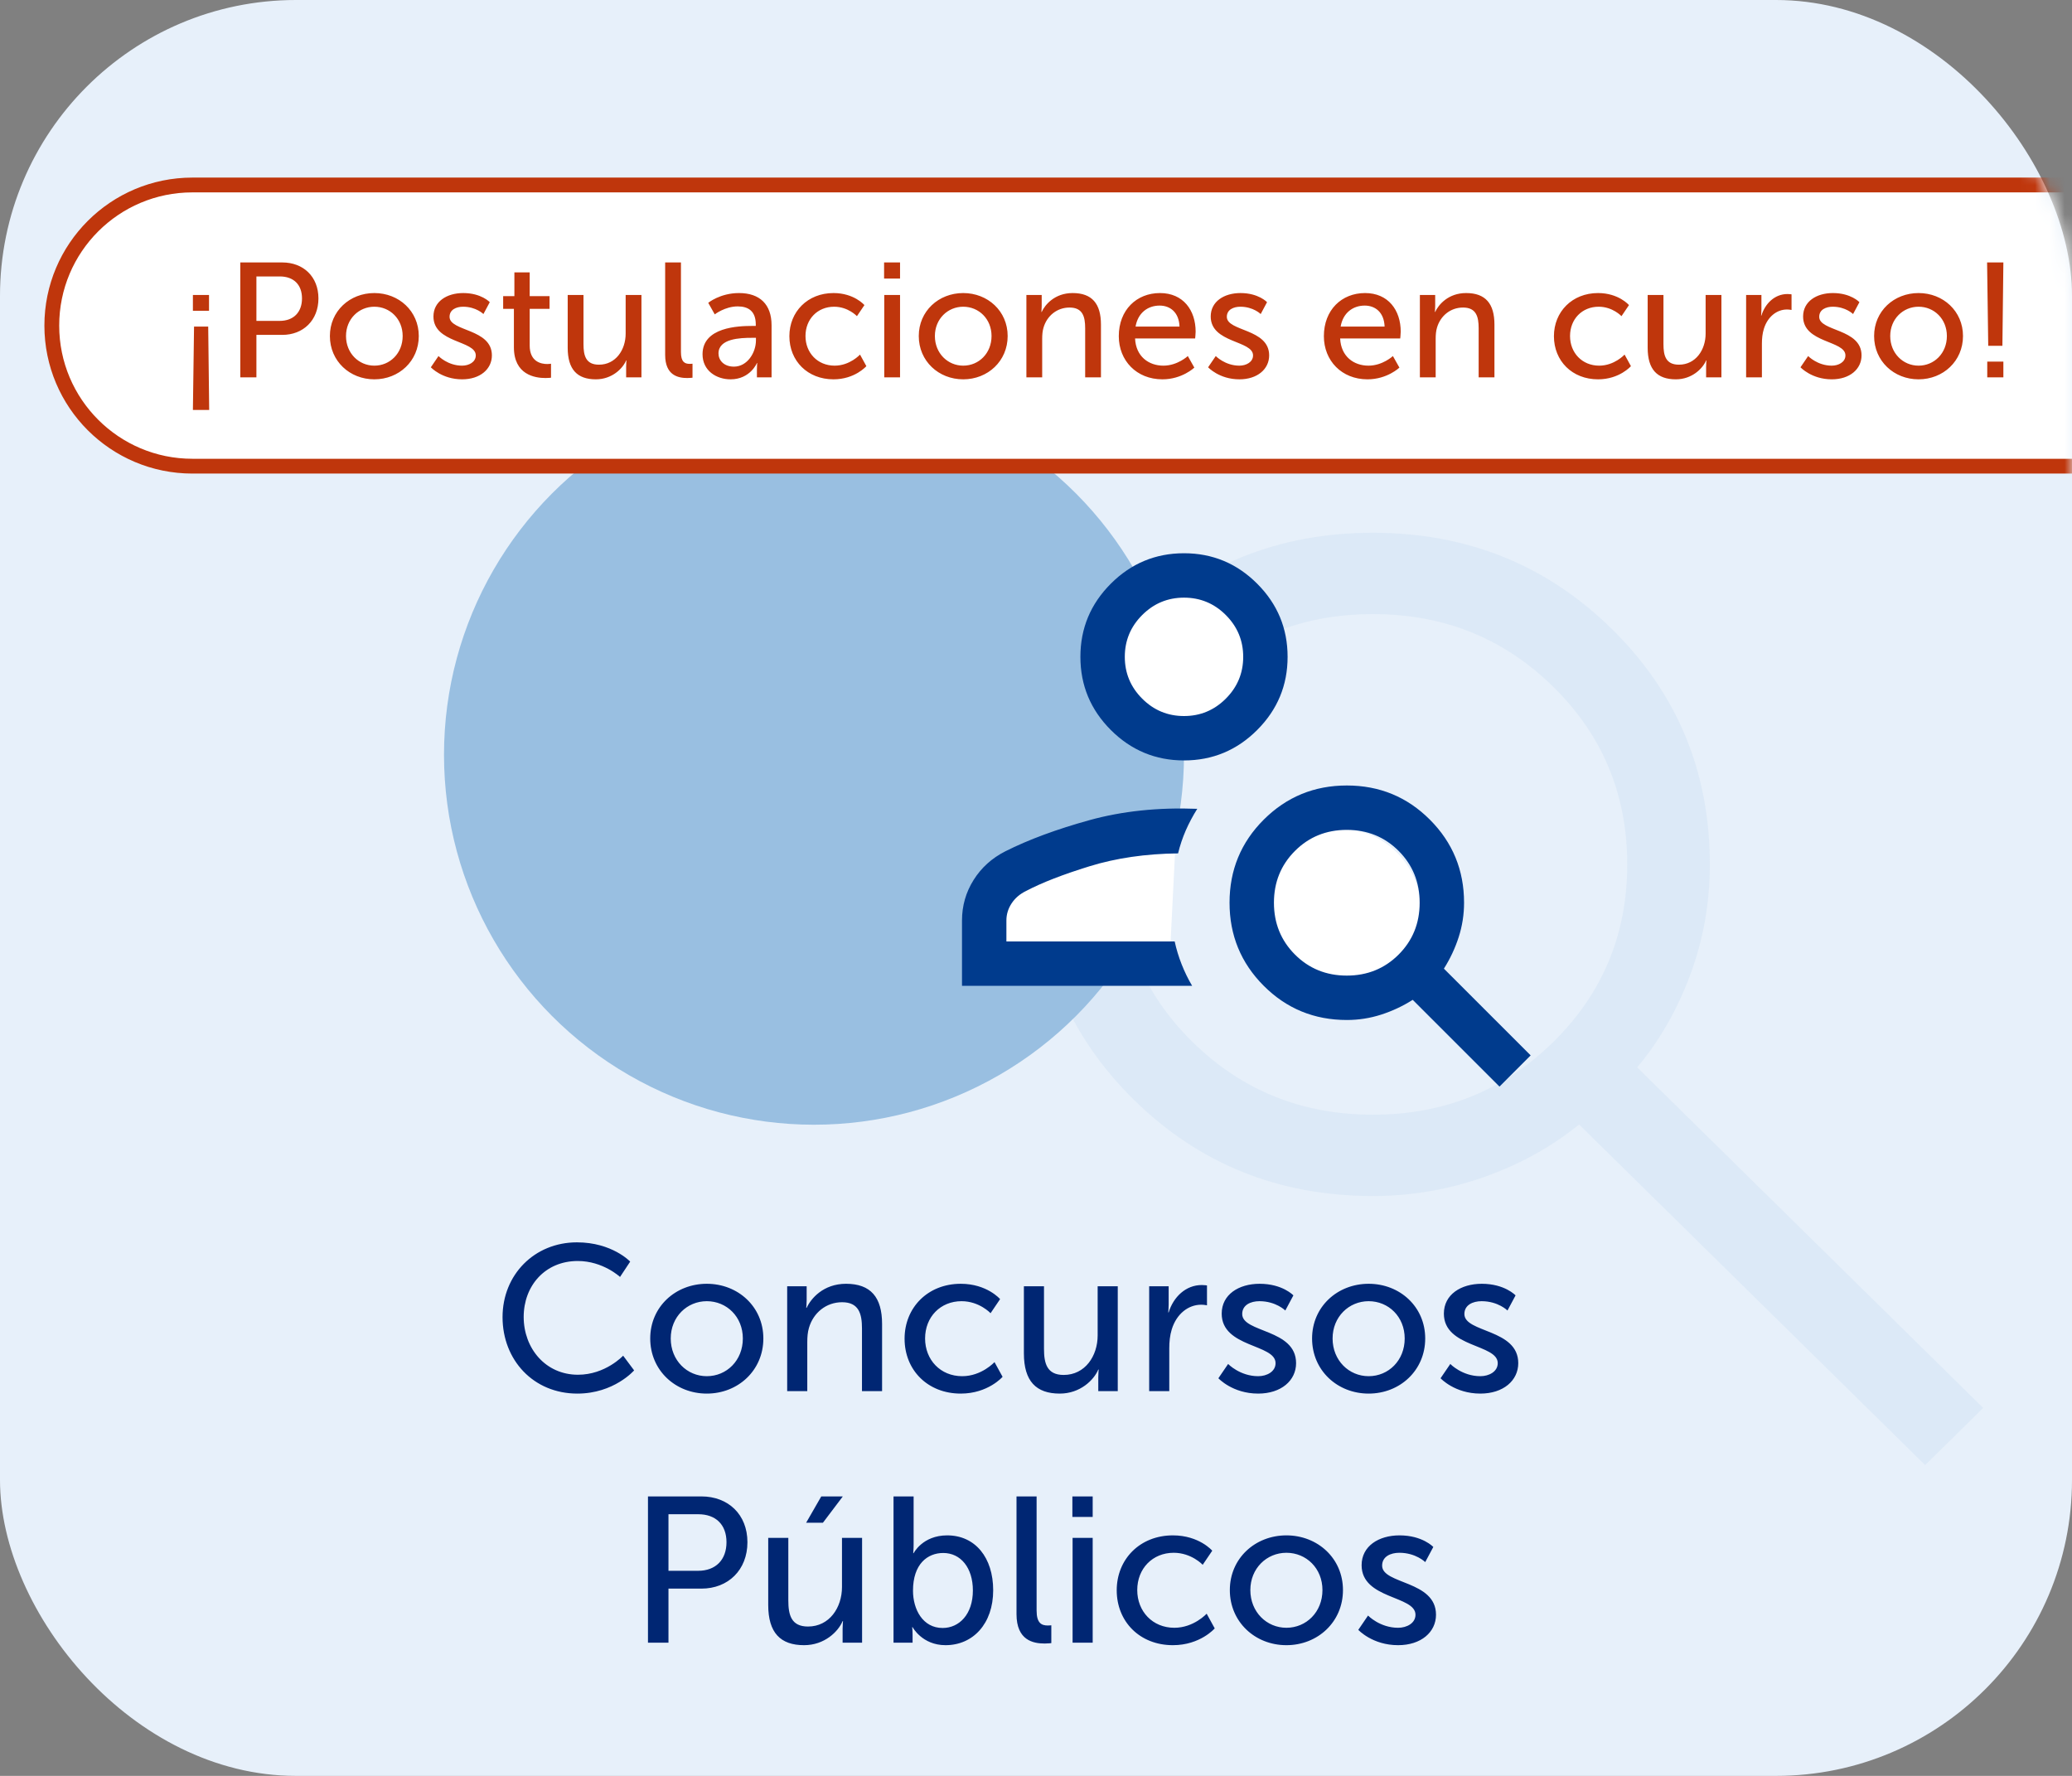
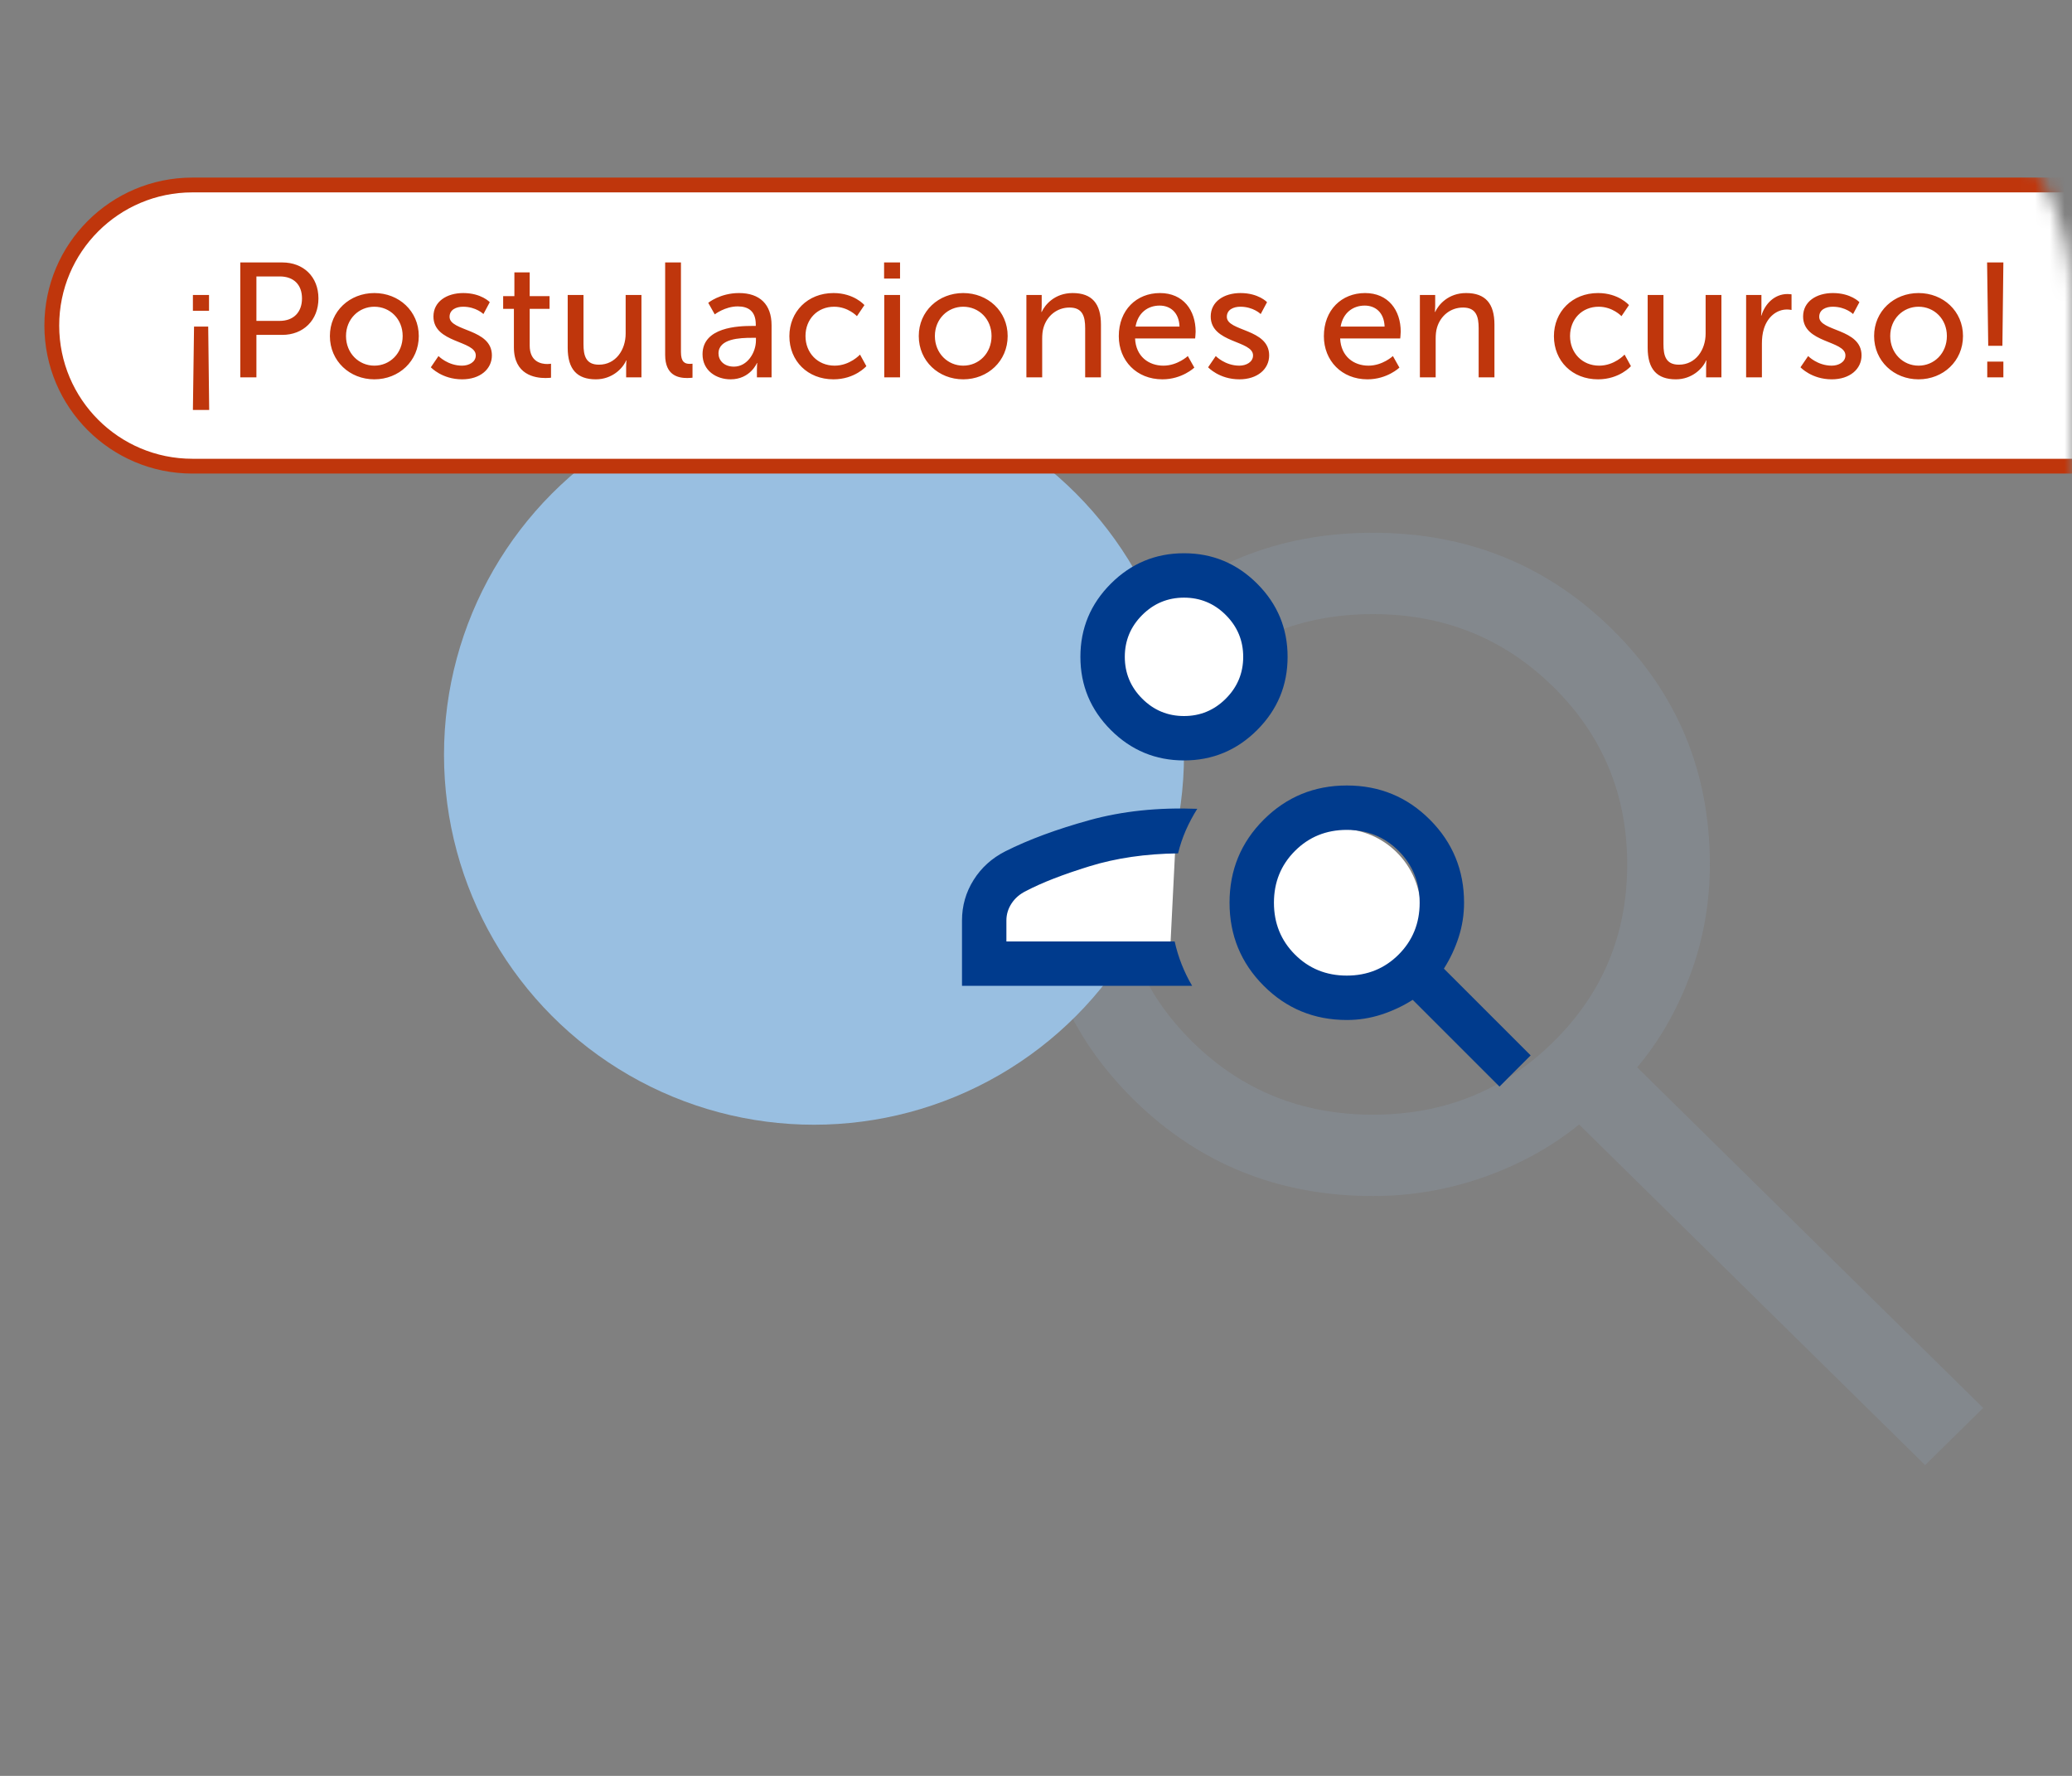
<svg xmlns="http://www.w3.org/2000/svg" width="140" height="120" viewBox="0 0 140 120" fill="none">
  <rect x="0" y="0" width="140" height="120" fill="#808080" stroke="none" />
-   <rect width="140" height="120" rx="20" fill="#E7F0FA" />
  <path d="M130.077 99L106.696 75.984C104.835 77.496 102.694 78.68 100.275 79.535C97.855 80.39 95.352 80.818 92.765 80.818C86.402 80.818 81.017 78.65 76.611 74.313C72.204 69.976 70 64.676 70 58.414C70 52.153 72.203 46.852 76.609 42.511C81.014 38.17 86.398 36 92.759 36C99.12 36 104.506 38.169 108.916 42.507C113.325 46.845 115.53 52.146 115.53 58.409C115.53 61.026 115.084 63.526 114.192 65.907C113.299 68.289 112.108 70.361 110.619 72.122L134 95.138L130.077 99ZM92.765 75.322C97.562 75.322 101.624 73.684 104.953 70.406C108.282 67.13 109.947 63.131 109.947 58.409C109.947 53.687 108.282 49.688 104.953 46.412C101.624 43.134 97.562 41.496 92.765 41.496C87.968 41.496 83.906 43.134 80.577 46.412C77.248 49.688 75.583 53.687 75.583 58.409C75.583 63.131 77.248 67.13 80.577 70.406C83.906 73.684 87.968 75.322 92.765 75.322Z" fill="#99BFE1" fill-opacity="0.14" />
  <circle cx="55" cy="51" r="25" fill="#99BFE1" />
-   <path d="M33.956 89.002C33.956 86.132 36.112 83.948 38.982 83.948C41.362 83.948 42.58 85.25 42.58 85.25L41.894 86.286C41.894 86.286 40.746 85.208 39.038 85.208C36.826 85.208 35.384 86.888 35.384 88.988C35.384 91.102 36.854 92.894 39.052 92.894C40.914 92.894 42.104 91.606 42.104 91.606L42.846 92.6C42.846 92.6 41.488 94.168 39.01 94.168C36.042 94.168 33.956 91.9 33.956 89.002ZM43.934 90.444C43.934 88.302 45.642 86.748 47.756 86.748C49.87 86.748 51.578 88.302 51.578 90.444C51.578 92.6 49.87 94.168 47.756 94.168C45.642 94.168 43.934 92.6 43.934 90.444ZM45.32 90.444C45.32 91.928 46.426 92.992 47.756 92.992C49.1 92.992 50.192 91.928 50.192 90.444C50.192 88.974 49.1 87.924 47.756 87.924C46.426 87.924 45.32 88.974 45.32 90.444ZM53.188 94V86.916H54.504V87.854C54.504 88.134 54.476 88.372 54.476 88.372H54.504C54.784 87.756 55.624 86.748 57.164 86.748C58.83 86.748 59.6 87.658 59.6 89.464V94H58.242V89.772C58.242 88.778 58.032 87.994 56.898 87.994C55.82 87.994 54.952 88.708 54.658 89.73C54.574 90.01 54.546 90.332 54.546 90.682V94H53.188ZM61.12 90.458C61.12 88.358 62.688 86.748 64.914 86.748C66.692 86.748 67.574 87.784 67.574 87.784L66.93 88.736C66.93 88.736 66.174 87.924 64.97 87.924C63.542 87.924 62.506 88.988 62.506 90.444C62.506 91.886 63.542 92.992 65.012 92.992C66.328 92.992 67.196 92.04 67.196 92.04L67.742 93.034C67.742 93.034 66.762 94.168 64.914 94.168C62.688 94.168 61.12 92.586 61.12 90.458ZM69.182 91.452V86.916H70.54V91.144C70.54 92.124 70.736 92.908 71.87 92.908C73.312 92.908 74.166 91.634 74.166 90.234V86.916H75.524V94H74.208V93.062C74.208 92.768 74.236 92.544 74.236 92.544H74.208C73.914 93.244 72.99 94.168 71.604 94.168C70.008 94.168 69.182 93.328 69.182 91.452ZM77.647 94V86.916H78.963V88.148C78.963 88.442 78.935 88.68 78.935 88.68H78.963C79.285 87.644 80.111 86.832 81.203 86.832C81.385 86.832 81.553 86.86 81.553 86.86V88.204C81.553 88.204 81.371 88.162 81.161 88.162C80.293 88.162 79.495 88.778 79.173 89.828C79.047 90.234 79.005 90.668 79.005 91.102V94H77.647ZM82.323 93.132L82.981 92.166C82.981 92.166 83.779 92.992 85.011 92.992C85.599 92.992 86.187 92.684 86.187 92.11C86.187 90.808 82.547 91.074 82.547 88.764C82.547 87.476 83.695 86.748 85.109 86.748C86.663 86.748 87.391 87.532 87.391 87.532L86.845 88.554C86.845 88.554 86.215 87.924 85.095 87.924C84.507 87.924 83.933 88.176 83.933 88.792C83.933 90.066 87.573 89.786 87.573 92.11C87.573 93.286 86.565 94.168 85.011 94.168C83.275 94.168 82.323 93.132 82.323 93.132ZM88.654 90.444C88.654 88.302 90.362 86.748 92.476 86.748C94.59 86.748 96.298 88.302 96.298 90.444C96.298 92.6 94.59 94.168 92.476 94.168C90.362 94.168 88.654 92.6 88.654 90.444ZM90.04 90.444C90.04 91.928 91.146 92.992 92.476 92.992C93.82 92.992 94.912 91.928 94.912 90.444C94.912 88.974 93.82 87.924 92.476 87.924C91.146 87.924 90.04 88.974 90.04 90.444ZM97.335 93.132L97.993 92.166C97.993 92.166 98.791 92.992 100.023 92.992C100.611 92.992 101.199 92.684 101.199 92.11C101.199 90.808 97.559 91.074 97.559 88.764C97.559 87.476 98.707 86.748 100.121 86.748C101.675 86.748 102.403 87.532 102.403 87.532L101.857 88.554C101.857 88.554 101.227 87.924 100.107 87.924C99.519 87.924 98.945 88.176 98.945 88.792C98.945 90.066 102.585 89.786 102.585 92.11C102.585 93.286 101.577 94.168 100.023 94.168C98.287 94.168 97.335 93.132 97.335 93.132ZM43.782 111V101.116H47.394C49.2 101.116 50.502 102.334 50.502 104.21C50.502 106.086 49.2 107.346 47.394 107.346H45.167V111H43.782ZM45.167 106.142H47.169C48.359 106.142 49.087 105.4 49.087 104.21C49.087 103.02 48.359 102.32 47.184 102.32H45.167V106.142ZM51.907 108.452V103.916H53.265V108.144C53.265 109.124 53.461 109.908 54.595 109.908C56.037 109.908 56.891 108.634 56.891 107.234V103.916H58.249V111H56.933V110.062C56.933 109.768 56.961 109.544 56.961 109.544H56.933C56.639 110.244 55.715 111.168 54.329 111.168C52.733 111.168 51.907 110.328 51.907 108.452ZM54.469 102.894L55.491 101.116H56.947L55.603 102.894H54.469ZM60.373 111V101.116H61.731V104.35C61.731 104.7 61.703 104.952 61.703 104.952H61.731C61.731 104.952 62.333 103.748 63.999 103.748C65.903 103.748 67.107 105.26 67.107 107.458C67.107 109.712 65.749 111.168 63.887 111.168C62.305 111.168 61.661 109.95 61.661 109.95H61.633C61.633 109.95 61.661 110.174 61.661 110.482V111H60.373ZM61.689 107.486C61.689 108.746 62.347 110.006 63.691 110.006C64.811 110.006 65.735 109.082 65.735 107.472C65.735 105.932 64.909 104.938 63.733 104.938C62.669 104.938 61.689 105.68 61.689 107.486ZM68.683 109.068V101.116H70.041V108.83C70.041 109.684 70.377 109.838 70.797 109.838C70.923 109.838 71.035 109.824 71.035 109.824V111.028C71.035 111.028 70.825 111.056 70.587 111.056C69.817 111.056 68.683 110.846 68.683 109.068ZM72.458 102.502V101.116H73.83V102.502H72.458ZM72.472 111V103.916H73.83V111H72.472ZM75.454 107.458C75.454 105.358 77.022 103.748 79.249 103.748C81.026 103.748 81.909 104.784 81.909 104.784L81.264 105.736C81.264 105.736 80.508 104.924 79.305 104.924C77.876 104.924 76.841 105.988 76.841 107.444C76.841 108.886 77.876 109.992 79.347 109.992C80.662 109.992 81.531 109.04 81.531 109.04L82.076 110.034C82.076 110.034 81.097 111.168 79.249 111.168C77.022 111.168 75.454 109.586 75.454 107.458ZM83.097 107.444C83.097 105.302 84.805 103.748 86.919 103.748C89.033 103.748 90.741 105.302 90.741 107.444C90.741 109.6 89.033 111.168 86.919 111.168C84.805 111.168 83.097 109.6 83.097 107.444ZM84.483 107.444C84.483 108.928 85.589 109.992 86.919 109.992C88.263 109.992 89.355 108.928 89.355 107.444C89.355 105.974 88.263 104.924 86.919 104.924C85.589 104.924 84.483 105.974 84.483 107.444ZM91.777 110.132L92.435 109.166C92.435 109.166 93.233 109.992 94.465 109.992C95.053 109.992 95.641 109.684 95.641 109.11C95.641 107.808 92.001 108.074 92.001 105.764C92.001 104.476 93.149 103.748 94.563 103.748C96.117 103.748 96.845 104.532 96.845 104.532L96.299 105.554C96.299 105.554 95.669 104.924 94.549 104.924C93.961 104.924 93.387 105.176 93.387 105.792C93.387 107.066 97.027 106.786 97.027 109.11C97.027 110.286 96.019 111.168 94.465 111.168C92.729 111.168 91.777 110.132 91.777 110.132Z" fill="#002673" />
  <circle cx="80" cy="44" r="5" fill="white" />
  <circle cx="90.5" cy="61.5" r="5.5" fill="white" />
  <path d="M68 58.5C69.2 57.7 76.167 56.167 79.5 55.5L79 65.5L67 66L66 64.5V64C66.167 62.5 66.8 59.3 68 58.5Z" fill="white" />
  <path d="M80 51.384C78.075 51.384 76.427 50.699 75.056 49.328C73.686 47.957 73 46.309 73 44.384C73 42.459 73.686 40.811 75.056 39.441C76.427 38.07 78.075 37.384 80 37.384C81.925 37.384 83.573 38.07 84.944 39.441C86.314 40.811 87 42.459 87 44.384C87 46.309 86.314 47.957 84.944 49.328C83.573 50.699 81.925 51.384 80 51.384ZM80 48.384C81.1 48.384 82.042 47.993 82.825 47.209C83.608 46.426 84 45.484 84 44.384C84 43.284 83.608 42.343 82.825 41.559C82.042 40.776 81.1 40.384 80 40.384C78.9 40.384 77.958 40.776 77.175 41.559C76.392 42.343 76 43.284 76 44.384C76 45.484 76.392 46.426 77.175 47.209C77.958 47.993 78.9 48.384 80 48.384ZM101.316 73.423L95.454 67.561C94.78 67.987 94.068 68.32 93.319 68.561C92.57 68.802 91.799 68.923 91.004 68.923C88.796 68.923 86.923 68.152 85.385 66.611C83.846 65.069 83.077 63.197 83.077 60.995C83.077 58.793 83.848 56.923 85.389 55.384C86.931 53.846 88.802 53.077 91.004 53.077C93.207 53.077 95.077 53.847 96.615 55.388C98.154 56.928 98.923 58.799 98.923 61C98.923 61.797 98.802 62.57 98.561 63.319C98.32 64.068 97.987 64.779 97.561 65.454L103.423 71.315L101.316 73.423ZM91 65.923C92.387 65.923 93.555 65.449 94.502 64.502C95.449 63.554 95.923 62.387 95.923 61C95.923 59.612 95.449 58.445 94.502 57.498C93.555 56.55 92.387 56.077 91 56.077C89.613 56.077 88.445 56.55 87.498 57.498C86.551 58.445 86.077 59.612 86.077 61C86.077 62.387 86.551 63.554 87.498 64.502C88.445 65.449 89.613 65.923 91 65.923ZM65 66.615V62.2C65 61.207 65.261 60.295 65.783 59.463C66.305 58.631 67.021 57.984 67.931 57.523C69.503 56.733 71.397 56.032 73.614 55.419C75.83 54.806 78.258 54.551 80.896 54.654C80.599 55.125 80.341 55.611 80.121 56.111C79.903 56.611 79.729 57.129 79.6 57.665C77.408 57.691 75.413 57.981 73.615 58.536C71.818 59.091 70.392 59.646 69.338 60.2C68.915 60.405 68.587 60.686 68.352 61.043C68.117 61.401 68 61.786 68 62.2V63.615H79.37C79.485 64.143 79.642 64.66 79.843 65.167C80.043 65.673 80.278 66.156 80.55 66.615H65Z" fill="#003B8D" />
  <mask id="mask0_7006_4152" style="mask-type:alpha" maskUnits="userSpaceOnUse" x="0" y="0" width="140" height="53">
    <rect width="140" height="53" rx="20" fill="#EDE7F6" />
  </mask>
  <g mask="url(#mask0_7006_4152)">
    <path d="M13 12.5H161.5V31.5H13C7.753 31.5 3.5 27.247 3.5 22C3.5 16.753 7.753 12.5 13 12.5Z" fill="white" />
    <path d="M13 12.5H161.5V31.5H13C7.753 31.5 3.5 27.247 3.5 22C3.5 16.753 7.753 12.5 13 12.5Z" stroke="#BF360C" />
    <path d="M13.034 21.001V19.934H14.123V21.001H13.034ZM13.034 27.7L13.111 22.068H14.068L14.134 27.7H13.034ZM16.236 25.5V17.734H19.074C20.493 17.734 21.516 18.691 21.516 20.165C21.516 21.639 20.493 22.629 19.074 22.629H17.325V25.5H16.236ZM17.325 21.683H18.898C19.833 21.683 20.405 21.1 20.405 20.165C20.405 19.23 19.833 18.68 18.909 18.68H17.325V21.683ZM22.29 22.706C22.29 21.023 23.632 19.802 25.293 19.802C26.954 19.802 28.296 21.023 28.296 22.706C28.296 24.4 26.954 25.632 25.293 25.632C23.632 25.632 22.29 24.4 22.29 22.706ZM23.379 22.706C23.379 23.872 24.248 24.708 25.293 24.708C26.349 24.708 27.207 23.872 27.207 22.706C27.207 21.551 26.349 20.726 25.293 20.726C24.248 20.726 23.379 21.551 23.379 22.706ZM29.111 24.818L29.628 24.059C29.628 24.059 30.255 24.708 31.223 24.708C31.685 24.708 32.147 24.466 32.147 24.015C32.147 22.992 29.287 23.201 29.287 21.386C29.287 20.374 30.189 19.802 31.3 19.802C32.521 19.802 33.093 20.418 33.093 20.418L32.664 21.221C32.664 21.221 32.169 20.726 31.289 20.726C30.827 20.726 30.376 20.924 30.376 21.408C30.376 22.409 33.236 22.189 33.236 24.015C33.236 24.939 32.444 25.632 31.223 25.632C29.859 25.632 29.111 24.818 29.111 24.818ZM34.723 23.465V20.869H33.997V20.011H34.756V18.405H35.79V20.011H37.132V20.869H35.79V23.344C35.79 24.455 36.571 24.598 36.978 24.598C37.132 24.598 37.231 24.576 37.231 24.576V25.522C37.231 25.522 37.077 25.544 36.857 25.544C36.142 25.544 34.723 25.324 34.723 23.465ZM38.358 23.498V19.934H39.425V23.256C39.425 24.026 39.579 24.642 40.47 24.642C41.603 24.642 42.274 23.641 42.274 22.541V19.934H43.341V25.5H42.307V24.763C42.307 24.532 42.329 24.356 42.329 24.356H42.307C42.076 24.906 41.35 25.632 40.261 25.632C39.007 25.632 38.358 24.972 38.358 23.498ZM44.943 23.982V17.734H46.01V23.795C46.01 24.466 46.274 24.587 46.604 24.587C46.703 24.587 46.791 24.576 46.791 24.576V25.522C46.791 25.522 46.626 25.544 46.439 25.544C45.834 25.544 44.943 25.379 44.943 23.982ZM47.469 23.938C47.469 22.101 49.889 22.024 50.824 22.024H51.066V21.925C51.066 21.012 50.549 20.704 49.845 20.704C48.987 20.704 48.294 21.243 48.294 21.243L47.854 20.462C47.854 20.462 48.657 19.802 49.933 19.802C51.341 19.802 52.133 20.572 52.133 21.98V25.5H51.143V24.972C51.143 24.719 51.165 24.532 51.165 24.532H51.143C51.143 24.532 50.692 25.632 49.361 25.632C48.404 25.632 47.469 25.049 47.469 23.938ZM48.547 23.883C48.547 24.334 48.899 24.774 49.592 24.774C50.494 24.774 51.077 23.828 51.077 23.003V22.827H50.802C49.999 22.827 48.547 22.882 48.547 23.883ZM53.336 22.717C53.336 21.067 54.568 19.802 56.316 19.802C57.714 19.802 58.407 20.616 58.407 20.616L57.901 21.364C57.901 21.364 57.306 20.726 56.361 20.726C55.239 20.726 54.425 21.562 54.425 22.706C54.425 23.839 55.239 24.708 56.394 24.708C57.428 24.708 58.109 23.96 58.109 23.96L58.538 24.741C58.538 24.741 57.769 25.632 56.316 25.632C54.568 25.632 53.336 24.389 53.336 22.717ZM59.736 18.823V17.734H60.814V18.823H59.736ZM59.747 25.5V19.934H60.814V25.5L59.747 25.5ZM62.079 22.706C62.079 21.023 63.421 19.802 65.082 19.802C66.743 19.802 68.085 21.023 68.085 22.706C68.085 24.4 66.743 25.632 65.082 25.632C63.421 25.632 62.079 24.4 62.079 22.706ZM63.168 22.706C63.168 23.872 64.037 24.708 65.082 24.708C66.138 24.708 66.996 23.872 66.996 22.706C66.996 21.551 66.138 20.726 65.082 20.726C64.037 20.726 63.168 21.551 63.168 22.706ZM69.351 25.5V19.934H70.385V20.671C70.385 20.891 70.363 21.078 70.363 21.078H70.385C70.605 20.594 71.265 19.802 72.475 19.802C73.784 19.802 74.389 20.517 74.389 21.936V25.5H73.322V22.178C73.322 21.397 73.157 20.781 72.266 20.781C71.419 20.781 70.737 21.342 70.506 22.145C70.44 22.365 70.418 22.618 70.418 22.893V25.5H69.351ZM75.594 22.717C75.594 20.946 76.793 19.802 78.377 19.802C79.95 19.802 80.786 20.968 80.786 22.409C80.786 22.552 80.753 22.871 80.753 22.871H76.694C76.749 24.092 77.618 24.708 78.608 24.708C79.565 24.708 80.258 24.059 80.258 24.059L80.698 24.84C80.698 24.84 79.873 25.632 78.542 25.632C76.793 25.632 75.594 24.367 75.594 22.717ZM76.727 22.068H79.697C79.664 21.111 79.07 20.649 78.355 20.649C77.541 20.649 76.881 21.155 76.727 22.068ZM81.629 24.818L82.146 24.059C82.146 24.059 82.773 24.708 83.741 24.708C84.203 24.708 84.665 24.466 84.665 24.015C84.665 22.992 81.805 23.201 81.805 21.386C81.805 20.374 82.707 19.802 83.818 19.802C85.039 19.802 85.611 20.418 85.611 20.418L85.182 21.221C85.182 21.221 84.687 20.726 83.807 20.726C83.345 20.726 82.894 20.924 82.894 21.408C82.894 22.409 85.754 22.189 85.754 24.015C85.754 24.939 84.962 25.632 83.741 25.632C82.377 25.632 81.629 24.818 81.629 24.818ZM89.451 22.717C89.451 20.946 90.65 19.802 92.234 19.802C93.807 19.802 94.643 20.968 94.643 22.409C94.643 22.552 94.61 22.871 94.61 22.871H90.551C90.606 24.092 91.475 24.708 92.465 24.708C93.422 24.708 94.115 24.059 94.115 24.059L94.555 24.84C94.555 24.84 93.73 25.632 92.399 25.632C90.65 25.632 89.451 24.367 89.451 22.717ZM90.584 22.068H93.554C93.521 21.111 92.927 20.649 92.212 20.649C91.398 20.649 90.738 21.155 90.584 22.068ZM95.938 25.5V19.934H96.972V20.671C96.972 20.891 96.95 21.078 96.95 21.078H96.972C97.192 20.594 97.852 19.802 99.062 19.802C100.371 19.802 100.976 20.517 100.976 21.936V25.5H99.909V22.178C99.909 21.397 99.744 20.781 98.853 20.781C98.006 20.781 97.324 21.342 97.093 22.145C97.027 22.365 97.005 22.618 97.005 22.893V25.5H95.938ZM104.995 22.717C104.995 21.067 106.227 19.802 107.976 19.802C109.373 19.802 110.066 20.616 110.066 20.616L109.56 21.364C109.56 21.364 108.966 20.726 108.02 20.726C106.898 20.726 106.084 21.562 106.084 22.706C106.084 23.839 106.898 24.708 108.053 24.708C109.087 24.708 109.769 23.96 109.769 23.96L110.198 24.741C110.198 24.741 109.428 25.632 107.976 25.632C106.227 25.632 104.995 24.389 104.995 22.717ZM111.329 23.498V19.934H112.396V23.256C112.396 24.026 112.55 24.642 113.441 24.642C114.574 24.642 115.245 23.641 115.245 22.541V19.934H116.312V25.5H115.278V24.763C115.278 24.532 115.3 24.356 115.3 24.356H115.278C115.047 24.906 114.321 25.632 113.232 25.632C111.978 25.632 111.329 24.972 111.329 23.498ZM117.981 25.5V19.934H119.015V20.902C119.015 21.133 118.993 21.32 118.993 21.32H119.015C119.268 20.506 119.917 19.868 120.775 19.868C120.918 19.868 121.05 19.89 121.05 19.89V20.946C121.05 20.946 120.907 20.913 120.742 20.913C120.06 20.913 119.433 21.397 119.18 22.222C119.081 22.541 119.048 22.882 119.048 23.223V25.5H117.981ZM121.655 24.818L122.172 24.059C122.172 24.059 122.799 24.708 123.767 24.708C124.229 24.708 124.691 24.466 124.691 24.015C124.691 22.992 121.831 23.201 121.831 21.386C121.831 20.374 122.733 19.802 123.844 19.802C125.065 19.802 125.637 20.418 125.637 20.418L125.208 21.221C125.208 21.221 124.713 20.726 123.833 20.726C123.371 20.726 122.92 20.924 122.92 21.408C122.92 22.409 125.78 22.189 125.78 24.015C125.78 24.939 124.988 25.632 123.767 25.632C122.403 25.632 121.655 24.818 121.655 24.818ZM126.629 22.706C126.629 21.023 127.971 19.802 129.632 19.802C131.293 19.802 132.635 21.023 132.635 22.706C132.635 24.4 131.293 25.632 129.632 25.632C127.971 25.632 126.629 24.4 126.629 22.706ZM127.718 22.706C127.718 23.872 128.587 24.708 129.632 24.708C130.688 24.708 131.546 23.872 131.546 22.706C131.546 21.551 130.688 20.726 129.632 20.726C128.587 20.726 127.718 21.551 127.718 22.706ZM134.34 23.366L134.263 17.734H135.363L135.297 23.366H134.34ZM134.274 25.5V24.433H135.363V25.5H134.274Z" fill="#BF360C" />
  </g>
</svg>